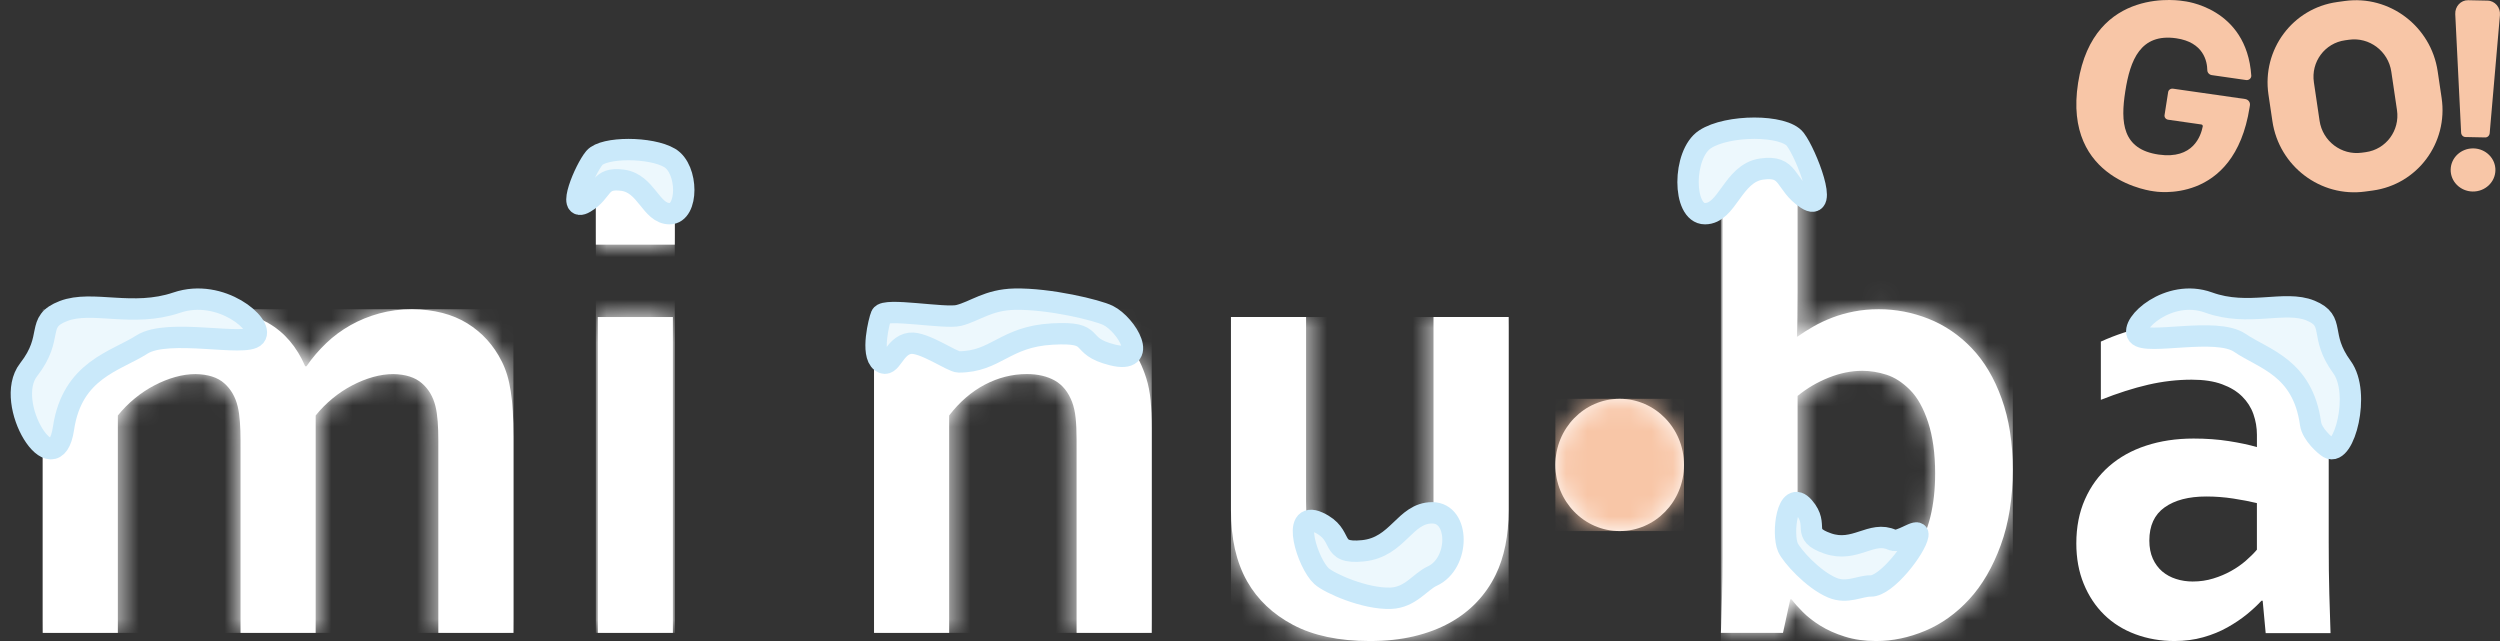
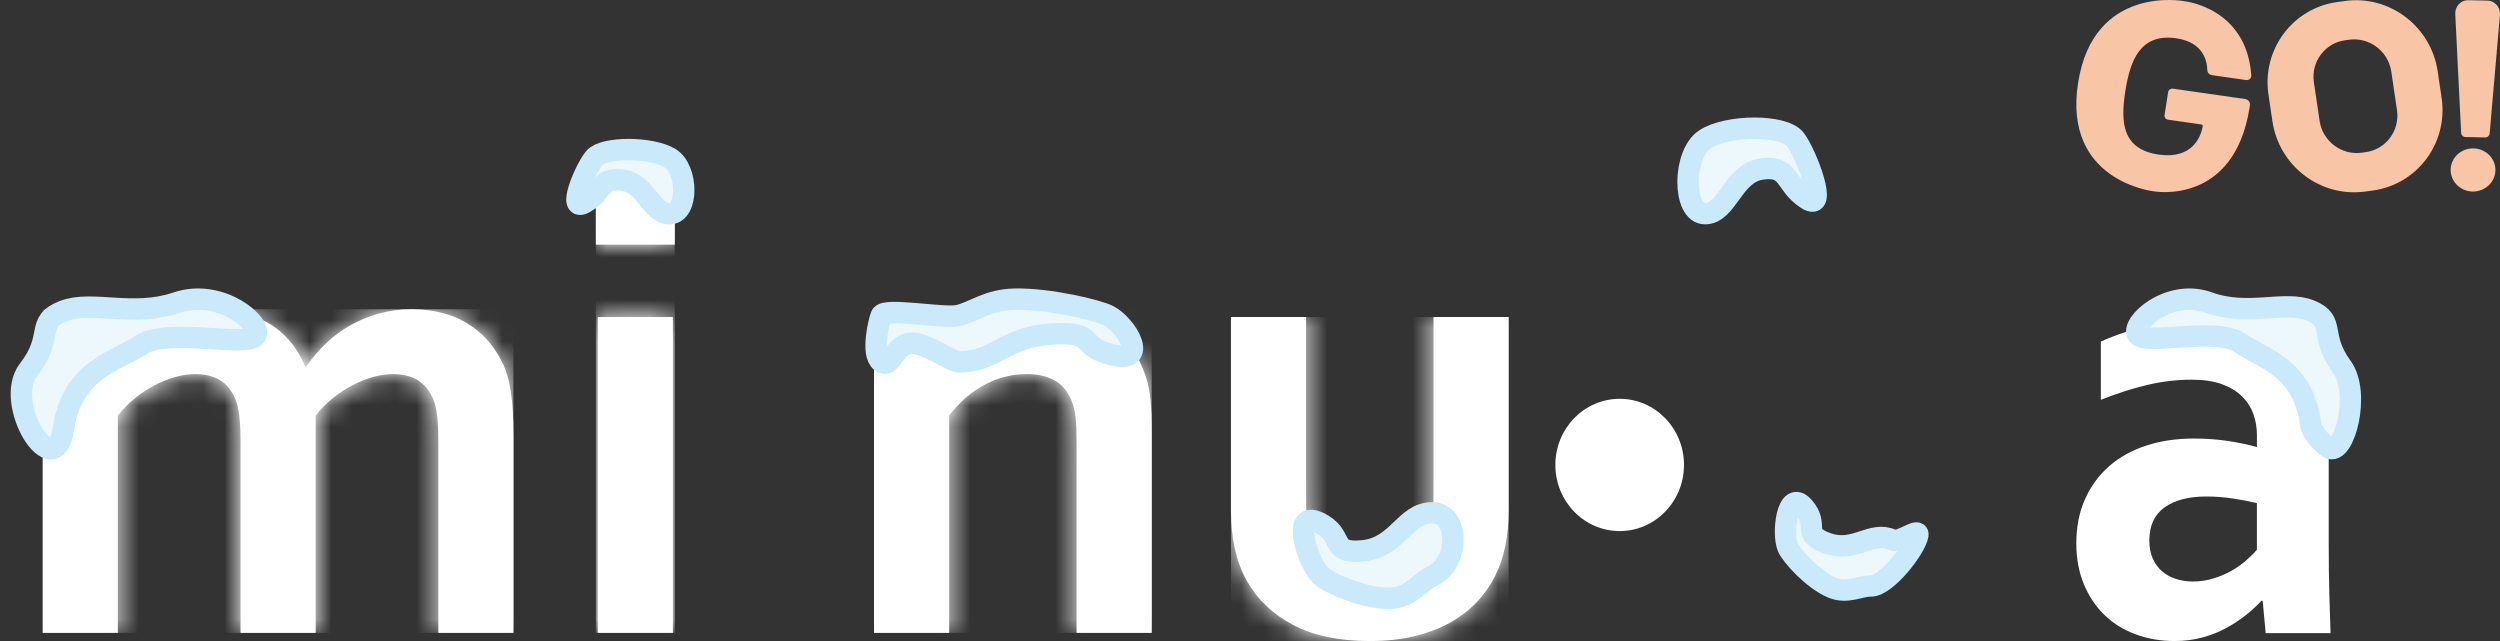
<svg xmlns="http://www.w3.org/2000/svg" xmlns:xlink="http://www.w3.org/1999/xlink" width="117px" height="30px" viewBox="0 0 117 30" version="1.1">
  <rect x="0" y="0" width="117" height="30" fill="#333333" stroke="none" />
  <title>Group</title>
  <defs>
    <path d="M15.747,0.199 C15.267,0.331 14.82,0.514 14.404,0.748 C13.989,0.982 13.61,1.261 13.269,1.587 C12.928,1.912 12.619,2.273 12.342,2.67 L12.283,2.67 C11.887,1.754 11.311,1.081 10.554,0.648 C9.798,0.216 8.945,0 7.996,0 C7.461,0 6.955,0.069 6.475,0.206 C5.995,0.343 5.555,0.524 5.154,0.748 C4.754,0.971 4.396,1.231 4.079,1.526 C3.762,1.821 3.5,2.12 3.293,2.426 L3.233,2.426 L2.907,0.366 L0,0.366 L0,15.148 L3.515,15.148 L3.515,4.974 C3.753,4.679 4.018,4.411 4.309,4.173 C4.601,3.934 4.907,3.731 5.229,3.563 C5.551,3.395 5.874,3.265 6.2,3.173 C6.527,3.082 6.844,3.036 7.15,3.036 C7.733,3.046 8.181,3.188 8.493,3.464 C8.804,3.738 9.014,4.098 9.123,4.546 C9.173,4.75 9.207,4.988 9.227,5.263 C9.247,5.537 9.257,5.833 9.257,6.148 L9.257,15.148 L12.773,15.148 L12.773,4.974 C13.01,4.679 13.275,4.411 13.566,4.173 C13.858,3.934 14.165,3.731 14.486,3.563 C14.808,3.395 15.132,3.265 15.458,3.173 C15.785,3.082 16.101,3.036 16.408,3.036 C16.981,3.046 17.427,3.188 17.743,3.464 C18.06,3.738 18.272,4.098 18.381,4.546 C18.43,4.75 18.465,4.988 18.485,5.263 C18.505,5.537 18.514,5.833 18.514,6.148 L18.514,15.148 L22.03,15.148 L22.03,5.98 C22.03,5.533 22.02,5.136 22,4.79 C21.98,4.445 21.949,4.13 21.904,3.844 C21.859,3.56 21.803,3.303 21.734,3.074 C21.664,2.846 21.58,2.634 21.481,2.441 C21.105,1.689 20.569,1.096 19.872,0.664 C19.174,0.232 18.312,0.01 17.283,0 C16.738,0 16.227,0.067 15.747,0.199" id="path-1" />
    <path d="M0.089,22.088 L3.605,22.088 L3.605,7.307 L0.089,7.307 L0.089,22.088 Z M0,3.92 L3.693,3.92 L3.693,0 L0,0 L0,3.92 Z" id="path-3" />
    <path d="M6.505,0.206 C6.015,0.344 5.568,0.524 5.162,0.748 C4.757,0.972 4.395,1.231 4.079,1.526 C3.763,1.821 3.501,2.121 3.294,2.426 L3.234,2.426 L2.908,0.367 L0,0.367 L0,15.148 L3.516,15.148 L3.516,4.974 C4,4.344 4.556,3.863 5.184,3.532 C5.812,3.202 6.468,3.036 7.15,3.036 C7.664,3.036 8.102,3.138 8.463,3.341 C8.824,3.545 9.093,3.881 9.271,4.348 C9.35,4.561 9.406,4.811 9.435,5.096 C9.465,5.381 9.479,5.721 9.479,6.117 L9.479,15.148 L12.995,15.148 L12.995,5.553 C12.995,5.065 12.977,4.635 12.943,4.264 C12.908,3.893 12.841,3.55 12.742,3.234 C12.564,2.665 12.32,2.174 12.008,1.763 C11.697,1.35 11.338,1.015 10.933,0.755 C10.527,0.496 10.08,0.305 9.59,0.183 C9.101,0.061 8.594,0 8.069,0 C7.516,0 6.995,0.069 6.505,0.206" id="path-5" />
    <path d="M9.479,0 L9.479,8.725 C9.479,9.579 9.365,10.246 9.138,10.724 C8.91,11.222 8.572,11.593 8.122,11.837 C7.671,12.081 7.13,12.203 6.497,12.203 C5.894,12.203 5.375,12.094 4.94,11.875 C4.504,11.656 4.168,11.323 3.931,10.875 C3.792,10.611 3.689,10.299 3.62,9.938 C3.551,9.577 3.516,9.147 3.516,8.648 L3.516,0 L0,0 L0,9.031 C0,9.702 0.062,10.312 0.185,10.861 C0.31,11.411 0.5,11.914 0.757,12.371 C1.242,13.226 1.959,13.905 2.907,14.408 C3.857,14.911 5.054,15.163 6.497,15.163 C7.259,15.163 7.949,15.089 8.567,14.941 C9.185,14.794 9.738,14.586 10.228,14.316 C10.718,14.047 11.143,13.721 11.504,13.34 C11.865,12.959 12.159,12.534 12.387,12.066 C12.792,11.242 12.995,10.231 12.995,9.031 L12.995,0 L9.479,0 L9.479,0 Z" id="path-7" />
    <path d="M5.608,19.441 C5.312,19.345 5.037,19.223 4.785,19.076 C4.531,18.929 4.304,18.766 4.101,18.588 C3.899,18.41 3.729,18.239 3.59,18.076 L3.59,10.999 C4.026,10.642 4.51,10.358 5.044,10.144 C5.578,9.931 6.103,9.824 6.616,9.824 C6.992,9.824 7.371,9.885 7.752,10.007 C8.132,10.129 8.498,10.366 8.849,10.716 C9.201,11.067 9.484,11.576 9.702,12.242 C9.919,12.908 10.028,13.704 10.028,14.629 C10.028,15.371 9.954,16.045 9.806,16.65 C9.657,17.256 9.437,17.776 9.146,18.213 C8.853,18.651 8.493,18.989 8.063,19.229 C7.633,19.467 7.131,19.587 6.557,19.587 C6.22,19.587 5.904,19.539 5.608,19.441 M0.074,0 L0.074,18.625 C0.074,19.206 0.067,19.818 0.052,20.464 C0.037,21.11 0.019,21.651 0,22.088 L2.907,22.088 L3.248,20.517 L3.307,20.517 C3.436,20.69 3.612,20.888 3.834,21.112 C4.056,21.336 4.331,21.55 4.657,21.753 C4.983,21.957 5.364,22.126 5.799,22.263 C6.235,22.401 6.724,22.47 7.267,22.47 C8.04,22.47 8.805,22.309 9.567,21.989 C10.328,21.669 11.014,21.178 11.623,20.517 C12.231,19.857 12.722,19.012 13.098,17.985 C13.474,16.958 13.661,15.779 13.661,14.446 C13.661,13.195 13.488,12.089 13.142,11.129 C12.797,10.167 12.329,9.379 11.74,8.764 C11.152,8.149 10.479,7.691 9.723,7.391 C8.967,7.091 8.188,6.941 7.387,6.941 C6.981,6.941 6.595,6.977 6.23,7.048 C5.864,7.119 5.523,7.216 5.206,7.338 C4.889,7.46 4.598,7.597 4.332,7.75 C4.064,7.902 3.816,8.06 3.589,8.222 L3.56,8.222 C3.57,8.019 3.577,7.731 3.582,7.361 C3.587,6.99 3.59,6.585 3.59,6.148 L3.59,0 L0.074,0 L0.074,0 Z" id="path-9" />
-     <path d="M0,3.095 C0,4.804 1.347,6.19 3.01,6.19 C4.672,6.19 6.02,4.804 6.02,3.095 C6.02,1.385 4.672,0 3.01,0 C1.347,0 0,1.385 0,3.095" id="path-11" />
  </defs>
  <g id="ReadyForDev" stroke="none" stroke-width="1" fill="none" fill-rule="evenodd">
    <g id="Logoer" transform="translate(-30, -48)">
      <g id="Group" transform="translate(31, 48)">
        <g>
          <g transform="translate(1, 0)">
            <g transform="translate(0, 4)">
              <g transform="translate(0, 10.471)">
                <path d="M15.747,0.199 C15.267,0.331 14.82,0.514 14.404,0.748 C13.989,0.982 13.61,1.261 13.269,1.587 C12.928,1.912 12.619,2.273 12.342,2.67 L12.283,2.67 C11.887,1.754 11.311,1.081 10.554,0.648 C9.798,0.216 8.945,0 7.996,0 C7.461,0 6.955,0.069 6.475,0.206 C5.995,0.343 5.555,0.524 5.154,0.748 C4.754,0.971 4.396,1.231 4.079,1.526 C3.762,1.821 3.5,2.12 3.293,2.426 L3.233,2.426 L2.907,0.366 L0,0.366 L0,15.148 L3.515,15.148 L3.515,4.974 C3.753,4.679 4.018,4.411 4.309,4.173 C4.601,3.934 4.907,3.731 5.229,3.563 C5.551,3.395 5.874,3.265 6.2,3.173 C6.527,3.082 6.844,3.036 7.15,3.036 C7.733,3.046 8.181,3.188 8.493,3.464 C8.804,3.738 9.014,4.098 9.123,4.546 C9.173,4.75 9.207,4.988 9.227,5.263 C9.247,5.537 9.257,5.833 9.257,6.148 L9.257,15.148 L12.773,15.148 L12.773,4.974 C13.01,4.679 13.275,4.411 13.566,4.173 C13.858,3.934 14.165,3.731 14.486,3.563 C14.808,3.395 15.132,3.265 15.458,3.173 C15.785,3.082 16.101,3.036 16.408,3.036 C16.981,3.046 17.427,3.188 17.743,3.464 C18.06,3.738 18.272,4.098 18.381,4.546 C18.43,4.75 18.465,4.988 18.485,5.263 C18.505,5.537 18.514,5.833 18.514,6.148 L18.514,15.148 L22.03,15.148 L22.03,5.98 C22.03,5.533 22.02,5.136 22,4.79 C21.98,4.445 21.949,4.13 21.904,3.844 C21.859,3.56 21.803,3.303 21.734,3.074 C21.664,2.846 21.58,2.634 21.481,2.441 C21.105,1.689 20.569,1.096 19.872,0.664 C19.174,0.232 18.312,0.01 17.283,0 C16.738,0 16.227,0.067 15.747,0.199" id="Path" fill="#FFFFFF" fill-rule="nonzero" />
                <g id="Clipped">
                  <mask id="mask-2" fill="white">
                    <use xlink:href="#path-1" />
                  </mask>
                  <g id="Path" />
                  <rect id="Rectangle" fill="#FFFFFF" fill-rule="nonzero" mask="url(#mask-2)" x="0" y="1.13388626e-06" width="22.029" height="15.148" />
                </g>
              </g>
              <g transform="translate(25.886, 3.53)">
                <path d="M0.089,22.088 L3.605,22.088 L3.605,7.307 L0.089,7.307 L0.089,22.088 Z M0,3.92 L3.693,3.92 L3.693,0 L0,0 L0,3.92 Z" id="Shape" fill="#FFFFFF" fill-rule="nonzero" />
                <g id="Clipped">
                  <mask id="mask-4" fill="white">
                    <use xlink:href="#path-3" />
                  </mask>
                  <g id="Shape" />
                  <rect id="Rectangle" fill="#FFFFFF" fill-rule="nonzero" mask="url(#mask-4)" x="0" y="1.13388614e-06" width="3.693" height="22.088" />
                </g>
              </g>
              <g transform="translate(38.905, 10.47)">
                <path d="M6.505,0.206 C6.015,0.344 5.568,0.524 5.162,0.748 C4.757,0.972 4.395,1.231 4.079,1.526 C3.763,1.821 3.501,2.121 3.294,2.426 L3.234,2.426 L2.908,0.367 L0,0.367 L0,15.148 L3.516,15.148 L3.516,4.974 C4,4.344 4.556,3.863 5.184,3.532 C5.812,3.202 6.468,3.036 7.15,3.036 C7.664,3.036 8.102,3.138 8.463,3.341 C8.824,3.545 9.093,3.881 9.271,4.348 C9.35,4.561 9.406,4.811 9.435,5.096 C9.465,5.381 9.479,5.721 9.479,6.117 L9.479,15.148 L12.995,15.148 L12.995,5.553 C12.995,5.065 12.977,4.635 12.943,4.264 C12.908,3.893 12.841,3.55 12.742,3.234 C12.564,2.665 12.32,2.174 12.008,1.763 C11.697,1.35 11.338,1.015 10.933,0.755 C10.527,0.496 10.08,0.305 9.59,0.183 C9.101,0.061 8.594,0 8.069,0 C7.516,0 6.995,0.069 6.505,0.206" id="Path" fill="#FFFFFF" fill-rule="nonzero" />
                <g id="Clipped">
                  <mask id="mask-6" fill="white">
                    <use xlink:href="#path-5" />
                  </mask>
                  <g id="Path" />
                  <rect id="Rectangle" fill="#FFFFFF" fill-rule="nonzero" mask="url(#mask-6)" x="1.1026837e-06" y="0" width="12.995" height="15.148" />
                </g>
              </g>
              <g transform="translate(55.609, 10.837)">
                <path d="M9.479,0 L9.479,8.725 C9.479,9.579 9.365,10.246 9.138,10.724 C8.91,11.222 8.572,11.593 8.122,11.837 C7.671,12.081 7.13,12.203 6.497,12.203 C5.894,12.203 5.375,12.094 4.94,11.875 C4.504,11.656 4.168,11.323 3.931,10.875 C3.792,10.611 3.689,10.299 3.62,9.938 C3.551,9.577 3.516,9.147 3.516,8.648 L3.516,0 L0,0 L0,9.031 C0,9.702 0.062,10.312 0.185,10.861 C0.31,11.411 0.5,11.914 0.757,12.371 C1.242,13.226 1.959,13.905 2.907,14.408 C3.857,14.911 5.054,15.163 6.497,15.163 C7.259,15.163 7.949,15.089 8.567,14.941 C9.185,14.794 9.738,14.586 10.228,14.316 C10.718,14.047 11.143,13.721 11.504,13.34 C11.865,12.959 12.159,12.534 12.387,12.066 C12.792,11.242 12.995,10.231 12.995,9.031 L12.995,0 L9.479,0 L9.479,0 Z" id="Path" fill="#FFFFFF" fill-rule="nonzero" />
                <g id="Clipped">
                  <mask id="mask-8" fill="white">
                    <use xlink:href="#path-7" />
                  </mask>
                  <g id="Path" />
                  <rect id="Rectangle" fill="#FFFFFF" fill-rule="nonzero" mask="url(#mask-8)" x="-0" y="6.531781e-15" width="12.995" height="15.163" />
                </g>
              </g>
              <g transform="translate(78.537, 3.53)">
-                 <path d="M5.608,19.441 C5.312,19.345 5.037,19.223 4.785,19.076 C4.531,18.929 4.304,18.766 4.101,18.588 C3.899,18.41 3.729,18.239 3.59,18.076 L3.59,10.999 C4.026,10.642 4.51,10.358 5.044,10.144 C5.578,9.931 6.103,9.824 6.616,9.824 C6.992,9.824 7.371,9.885 7.752,10.007 C8.132,10.129 8.498,10.366 8.849,10.716 C9.201,11.067 9.484,11.576 9.702,12.242 C9.919,12.908 10.028,13.704 10.028,14.629 C10.028,15.371 9.954,16.045 9.806,16.65 C9.657,17.256 9.437,17.776 9.146,18.213 C8.853,18.651 8.493,18.989 8.063,19.229 C7.633,19.467 7.131,19.587 6.557,19.587 C6.22,19.587 5.904,19.539 5.608,19.441 M0.074,0 L0.074,18.625 C0.074,19.206 0.067,19.818 0.052,20.464 C0.037,21.11 0.019,21.651 0,22.088 L2.907,22.088 L3.248,20.517 L3.307,20.517 C3.436,20.69 3.612,20.888 3.834,21.112 C4.056,21.336 4.331,21.55 4.657,21.753 C4.983,21.957 5.364,22.126 5.799,22.263 C6.235,22.401 6.724,22.47 7.267,22.47 C8.04,22.47 8.805,22.309 9.567,21.989 C10.328,21.669 11.014,21.178 11.623,20.517 C12.231,19.857 12.722,19.012 13.098,17.985 C13.474,16.958 13.661,15.779 13.661,14.446 C13.661,13.195 13.488,12.089 13.142,11.129 C12.797,10.167 12.329,9.379 11.74,8.764 C11.152,8.149 10.479,7.691 9.723,7.391 C8.967,7.091 8.188,6.941 7.387,6.941 C6.981,6.941 6.595,6.977 6.23,7.048 C5.864,7.119 5.523,7.216 5.206,7.338 C4.889,7.46 4.598,7.597 4.332,7.75 C4.064,7.902 3.816,8.06 3.589,8.222 L3.56,8.222 C3.57,8.019 3.577,7.731 3.582,7.361 C3.587,6.99 3.59,6.585 3.59,6.148 L3.59,0 L0.074,0 L0.074,0 Z" id="Shape" fill="#FFFFFF" fill-rule="nonzero" />
                <g id="Clipped">
                  <mask id="mask-10" fill="white">
                    <use xlink:href="#path-9" />
                  </mask>
                  <g id="Shape" />
-                   <rect id="Rectangle" fill="#FFFFFF" fill-rule="nonzero" mask="url(#mask-10)" x="0" y="-1.13388633e-06" width="13.662" height="22.469" />
                </g>
              </g>
              <g transform="translate(70.791, 14.664)">
                <path d="M0,3.095 C0,4.804 1.347,6.19 3.01,6.19 C4.672,6.19 6.02,4.804 6.02,3.095 C6.02,1.385 4.672,0 3.01,0 C1.347,0 0,1.385 0,3.095" id="Path" fill="#FFFFFF" fill-rule="nonzero" />
                <g id="Clipped">
                  <mask id="mask-12" fill="white">
                    <use xlink:href="#path-11" />
                  </mask>
                  <g id="Path" />
                  <rect id="Rectangle" fill="#F8C6A7" fill-rule="nonzero" mask="url(#mask-12)" x="0" y="-3.22269879e-15" width="6.019" height="6.19" />
                </g>
              </g>
              <g id="Frame" transform="translate(33.12, 0)" />
            </g>
            <path d="M99.837,27.095 C99.591,27.017 99.377,26.899 99.192,26.743 C99.008,26.585 98.861,26.387 98.752,26.146 C98.644,25.904 98.589,25.622 98.589,25.299 C98.589,24.601 98.827,24.083 99.305,23.744 C99.782,23.405 100.432,23.236 101.254,23.236 C101.68,23.236 102.1,23.268 102.517,23.332 C102.932,23.396 103.301,23.467 103.623,23.545 L103.623,25.726 C103.48,25.894 103.308,26.065 103.105,26.242 C102.901,26.419 102.672,26.579 102.417,26.721 C102.162,26.864 101.883,26.982 101.581,27.074 C101.278,27.168 100.956,27.215 100.616,27.215 C100.342,27.214 100.083,27.175 99.837,27.095 M98.519,15.264 C97.743,15.431 97.011,15.672 96.32,15.986 L96.32,18.712 C97.115,18.397 97.852,18.162 98.533,18.005 C99.213,17.848 99.894,17.769 100.574,17.769 C101.132,17.769 101.605,17.84 101.992,17.983 C102.38,18.125 102.694,18.317 102.935,18.557 C103.177,18.798 103.352,19.074 103.46,19.383 C103.568,19.692 103.624,20.014 103.624,20.348 L103.624,20.923 C103.246,20.814 102.806,20.721 102.305,20.643 C101.803,20.564 101.255,20.524 100.66,20.524 C99.846,20.524 99.105,20.636 98.434,20.857 C97.762,21.077 97.185,21.4 96.703,21.822 C96.221,22.245 95.845,22.76 95.576,23.369 C95.306,23.978 95.172,24.665 95.172,25.432 C95.172,26.13 95.287,26.76 95.519,27.325 C95.751,27.89 96.07,28.371 96.477,28.77 C96.883,29.167 97.37,29.472 97.938,29.683 C98.505,29.894 99.115,30 99.766,30 C100.249,30 100.697,29.941 101.114,29.823 C101.53,29.706 101.908,29.551 102.248,29.359 C102.588,29.168 102.89,28.964 103.156,28.748 C103.42,28.532 103.647,28.32 103.837,28.114 L103.893,28.114 L104.034,29.632 L107.069,29.632 C107.05,29.101 107.031,28.497 107.013,27.819 C106.993,27.141 106.984,26.331 106.984,25.388 L106.984,20.01 C106.984,19.293 106.858,18.63 106.608,18.021 C106.357,17.412 105.979,16.884 105.474,16.437 C104.969,15.99 104.339,15.639 103.588,15.383 C102.836,15.128 101.96,15 100.957,15 C100.106,15.008 99.293,15.097 98.519,15.264" id="Shape" fill="#FFFFFF" fill-rule="nonzero" />
            <g id="Group-29-Copy" transform="translate(95.172, 0)" fill="#F8C6A7">
              <path d="M4.297,4.311 L4.129,5.385 C4.112,5.49 4.188,5.587 4.297,5.603 L5.85,5.825 C5.895,5.832 5.925,5.872 5.917,5.915 C5.83,6.359 5.468,7.465 3.859,7.235 C2.144,6.989 2.064,5.721 2.292,4.269 C2.52,2.816 2.997,1.552 4.672,1.791 C5.961,1.976 6.124,2.878 6.13,3.285 C6.132,3.401 6.223,3.499 6.343,3.516 L7.947,3.746 C8.079,3.764 8.196,3.663 8.188,3.536 C7.97,0.327 5.024,0.052 5.024,0.052 C5.024,0.052 0.807,-0.742 0.083,3.876 C-0.641,8.495 3.629,8.954 3.629,8.954 C3.629,8.954 7.385,9.644 8.109,5.026 C8.115,4.991 8.12,4.956 8.125,4.922 C8.144,4.783 8.045,4.655 7.899,4.634 L4.525,4.15 C4.415,4.135 4.313,4.207 4.297,4.311 L4.297,4.311 L4.297,4.311 Z" id="Fill-1" />
              <g id="Group-23" transform="translate(8.95, 0.01)">
                <path d="M6.057,5.143 C6.198,6.099 5.544,6.98 4.595,7.111 L4.407,7.136 C3.459,7.267 2.575,6.598 2.434,5.642 L2.168,3.842 C2.026,2.886 2.681,2.005 3.63,1.875 L3.817,1.849 C4.766,1.718 5.65,2.387 5.791,3.343 L6.057,5.143 L6.057,5.143 Z M3.616,0.036 L3.261,0.085 C1.172,0.372 -0.269,2.311 0.042,4.416 L0.227,5.664 C0.538,7.769 2.483,9.242 4.572,8.954 L4.927,8.906 C7.016,8.618 8.457,6.679 8.146,4.574 L7.961,3.326 C7.65,1.221 5.705,-0.252 3.616,0.036 L3.616,0.036 Z" id="Fill-21" />
              </g>
              <g id="Group-26" transform="translate(17.733, 0.01)">
                <path d="M1.404,6.422 L0.477,6.403 C0.369,6.401 0.281,6.311 0.276,6.199 L0.001,0.653 C-0.017,0.293 0.26,-0.007 0.604,0 L1.513,0.019 C1.857,0.026 2.123,0.337 2.092,0.697 L1.612,6.226 C1.602,6.338 1.511,6.424 1.404,6.422" id="Fill-24" />
              </g>
              <path d="M19.613,7.973 C19.602,8.531 19.124,8.974 18.545,8.963 C17.967,8.952 17.507,8.491 17.519,7.934 C17.53,7.377 18.008,6.934 18.586,6.945 C19.164,6.956 19.624,7.416 19.613,7.973 L19.613,7.973 Z" id="Fill-27" />
            </g>
          </g>
          <path d="M105.641,14.157 C107.502,13.482 109.335,15.171 108.948,15.669 C108.561,16.166 105.274,15.291 104.172,16.047 C103.07,16.803 101.233,17.18 100.866,19.826 C100.796,20.328 100.18,20.861 100.013,20.959 C99.301,21.381 98.503,18.405 99.396,17.18 C100.498,15.669 99.656,15.033 100.866,14.535 C102.076,14.037 103.781,14.833 105.641,14.157 Z" id="Path-Copy" stroke="#CAE9FA" fill="#EDF8FD" transform="translate(104, 17.5) scale(-1, 1) translate(-104, -17.5)" />
          <path d="M26.377,9.478 C27.257,8.957 27.017,8.287 28.138,8.435 C29.259,8.582 29.459,10 30.34,10 C31.22,10 31.22,7.913 30.34,7.391 C29.459,6.87 27.257,6.87 26.817,7.391 C26.377,7.913 25.496,10 26.377,9.478 Z" id="Path" stroke="#CAE9FA" fill="#EDF8FD" />
          <path d="M78.452,9.304 C79.509,8.609 79.22,7.716 80.566,7.913 C81.911,8.11 82.151,10 83.207,10 C84.264,10 84.264,7.217 83.207,6.522 C82.151,5.826 79.509,5.826 78.981,6.522 C78.452,7.217 77.395,10 78.452,9.304 Z" id="Path-Copy-2" stroke="#CAE9FA" fill="#EDF8FD" transform="translate(81, 8) scale(-1, 1) translate(-81, -8)" />
          <path d="M40.935,16.611 C42.683,16.176 41.537,15.51 43.762,15.633 C45.987,15.756 46.384,16.938 48.132,16.938 C48.441,16.938 49.772,15.986 50.407,16.066 C51.185,16.165 51.288,17.274 51.756,16.936 C52.252,16.578 51.855,14.988 51.756,14.761 C51.593,14.39 48.79,14.926 48.132,14.763 C47.375,14.574 46.76,14.027 45.516,14.001 C43.888,13.968 41.635,14.516 41.14,14.763 C40.266,15.198 39.187,17.046 40.935,16.611 Z" id="Path-Copy-4" stroke="#CAE9FA" fill="#EDF8FD" transform="translate(46, 15.5) scale(-1, 1) rotate(360) translate(-46, -15.5)" />
          <path d="M82.826,26.391 C83.894,25.915 83.194,25.186 84.554,25.32 C85.915,25.455 86.157,26.748 87.226,26.748 C87.625,26.748 88.12,27.818 88.221,27.46 C88.39,26.86 87.895,24.666 87.226,24.368 C86.763,24.162 86.387,23.563 85.626,23.535 C84.631,23.499 83.254,24.098 82.951,24.368 C82.417,24.844 81.757,26.867 82.826,26.391 Z" id="Path-Copy-3" stroke="#CAE9FA" fill="#EDF8FD" transform="translate(85.254, 25.534) scale(-1, 1) rotate(155) translate(-85.254, -25.534)" />
          <path d="M7.272,14.163 C9.337,13.462 11.372,15.216 10.942,15.733 C10.512,16.25 6.864,15.341 5.641,16.125 C4.417,16.91 2.378,17.303 1.971,20.05 C1.563,22.796 -0.884,18.872 0.339,17.303 C1.563,15.733 0.627,15.073 1.971,14.556 C3.314,14.039 5.207,14.865 7.272,14.163 Z" id="Path" stroke="#CAE9FA" fill="#EDF8FD" />
        </g>
        <path d="M60.693,27.556 C61.989,26.963 61.139,26.056 62.789,26.223 C64.438,26.391 64.732,28 66.028,28 C67.324,28 67.324,25.631 66.028,25.038 C65.467,24.782 65.011,24.036 64.089,24.002 C62.882,23.957 61.212,24.703 60.845,25.038 C60.197,25.631 59.397,28.148 60.693,27.556 Z" id="Path-Copy-2" stroke="#CAE9FA" fill="#EDF8FD" transform="translate(63.5, 26) scale(-1, 1) rotate(180) translate(-63.5, -26)" />
      </g>
    </g>
  </g>
</svg>